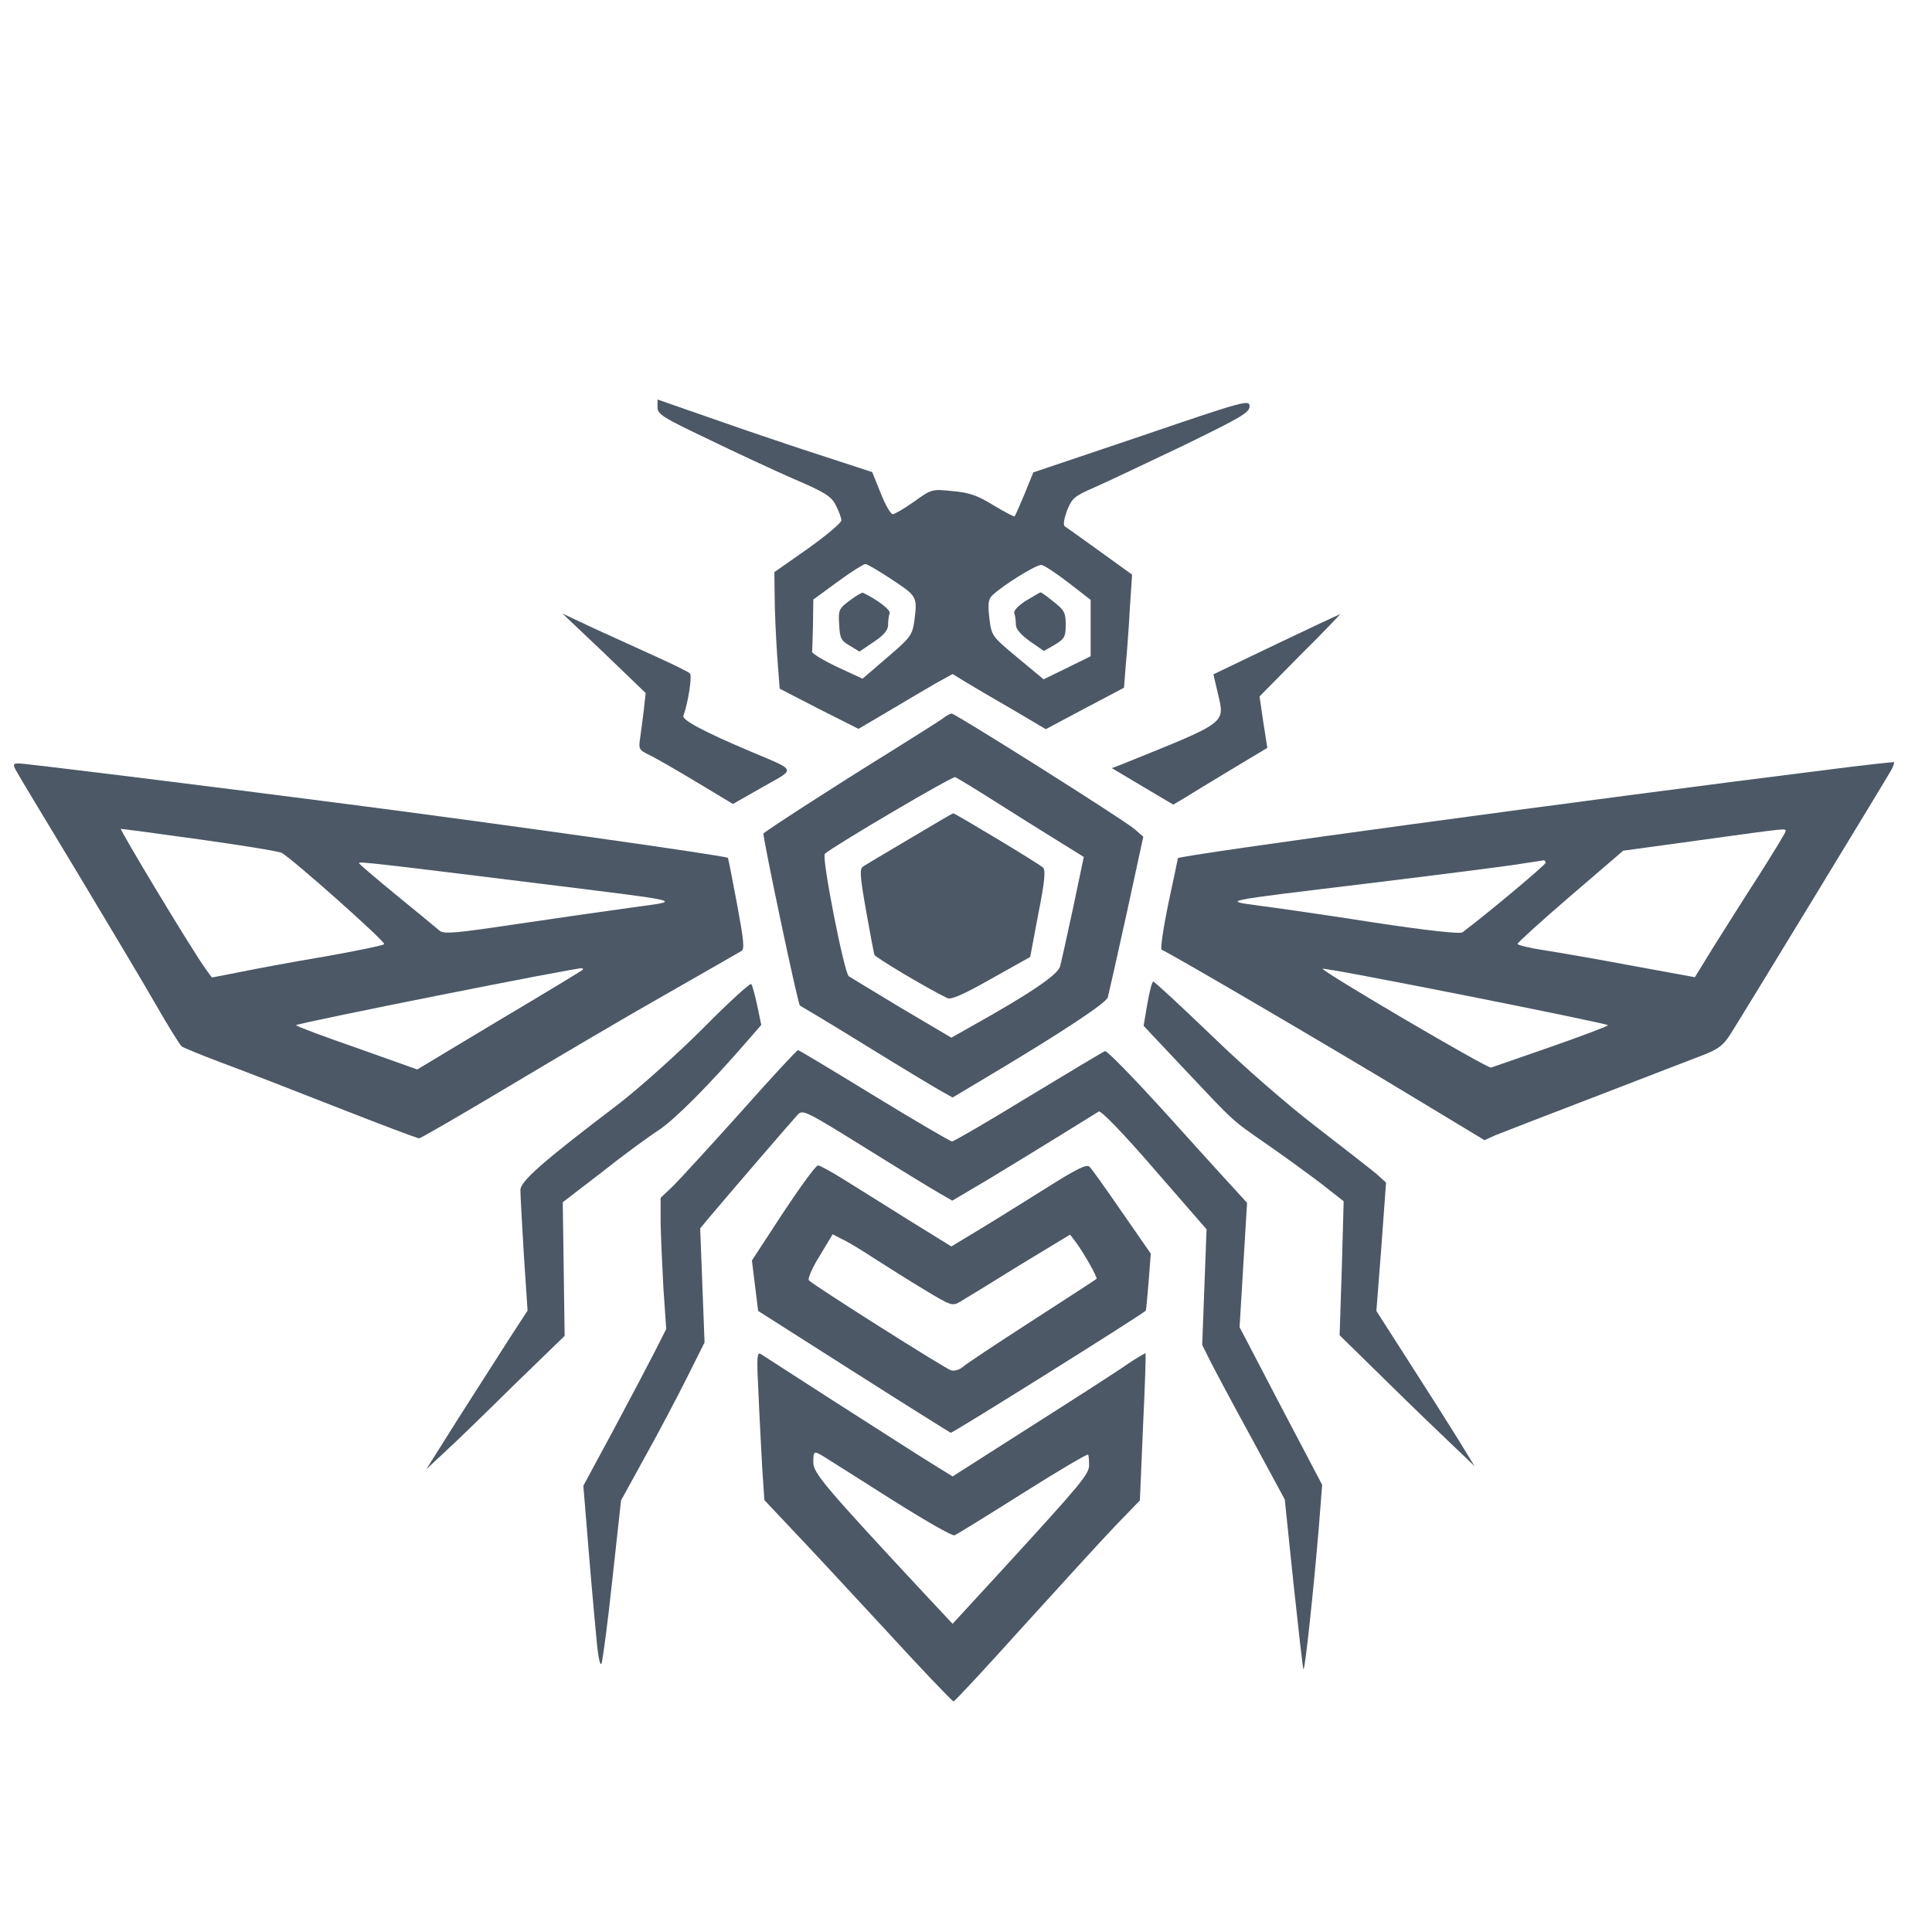
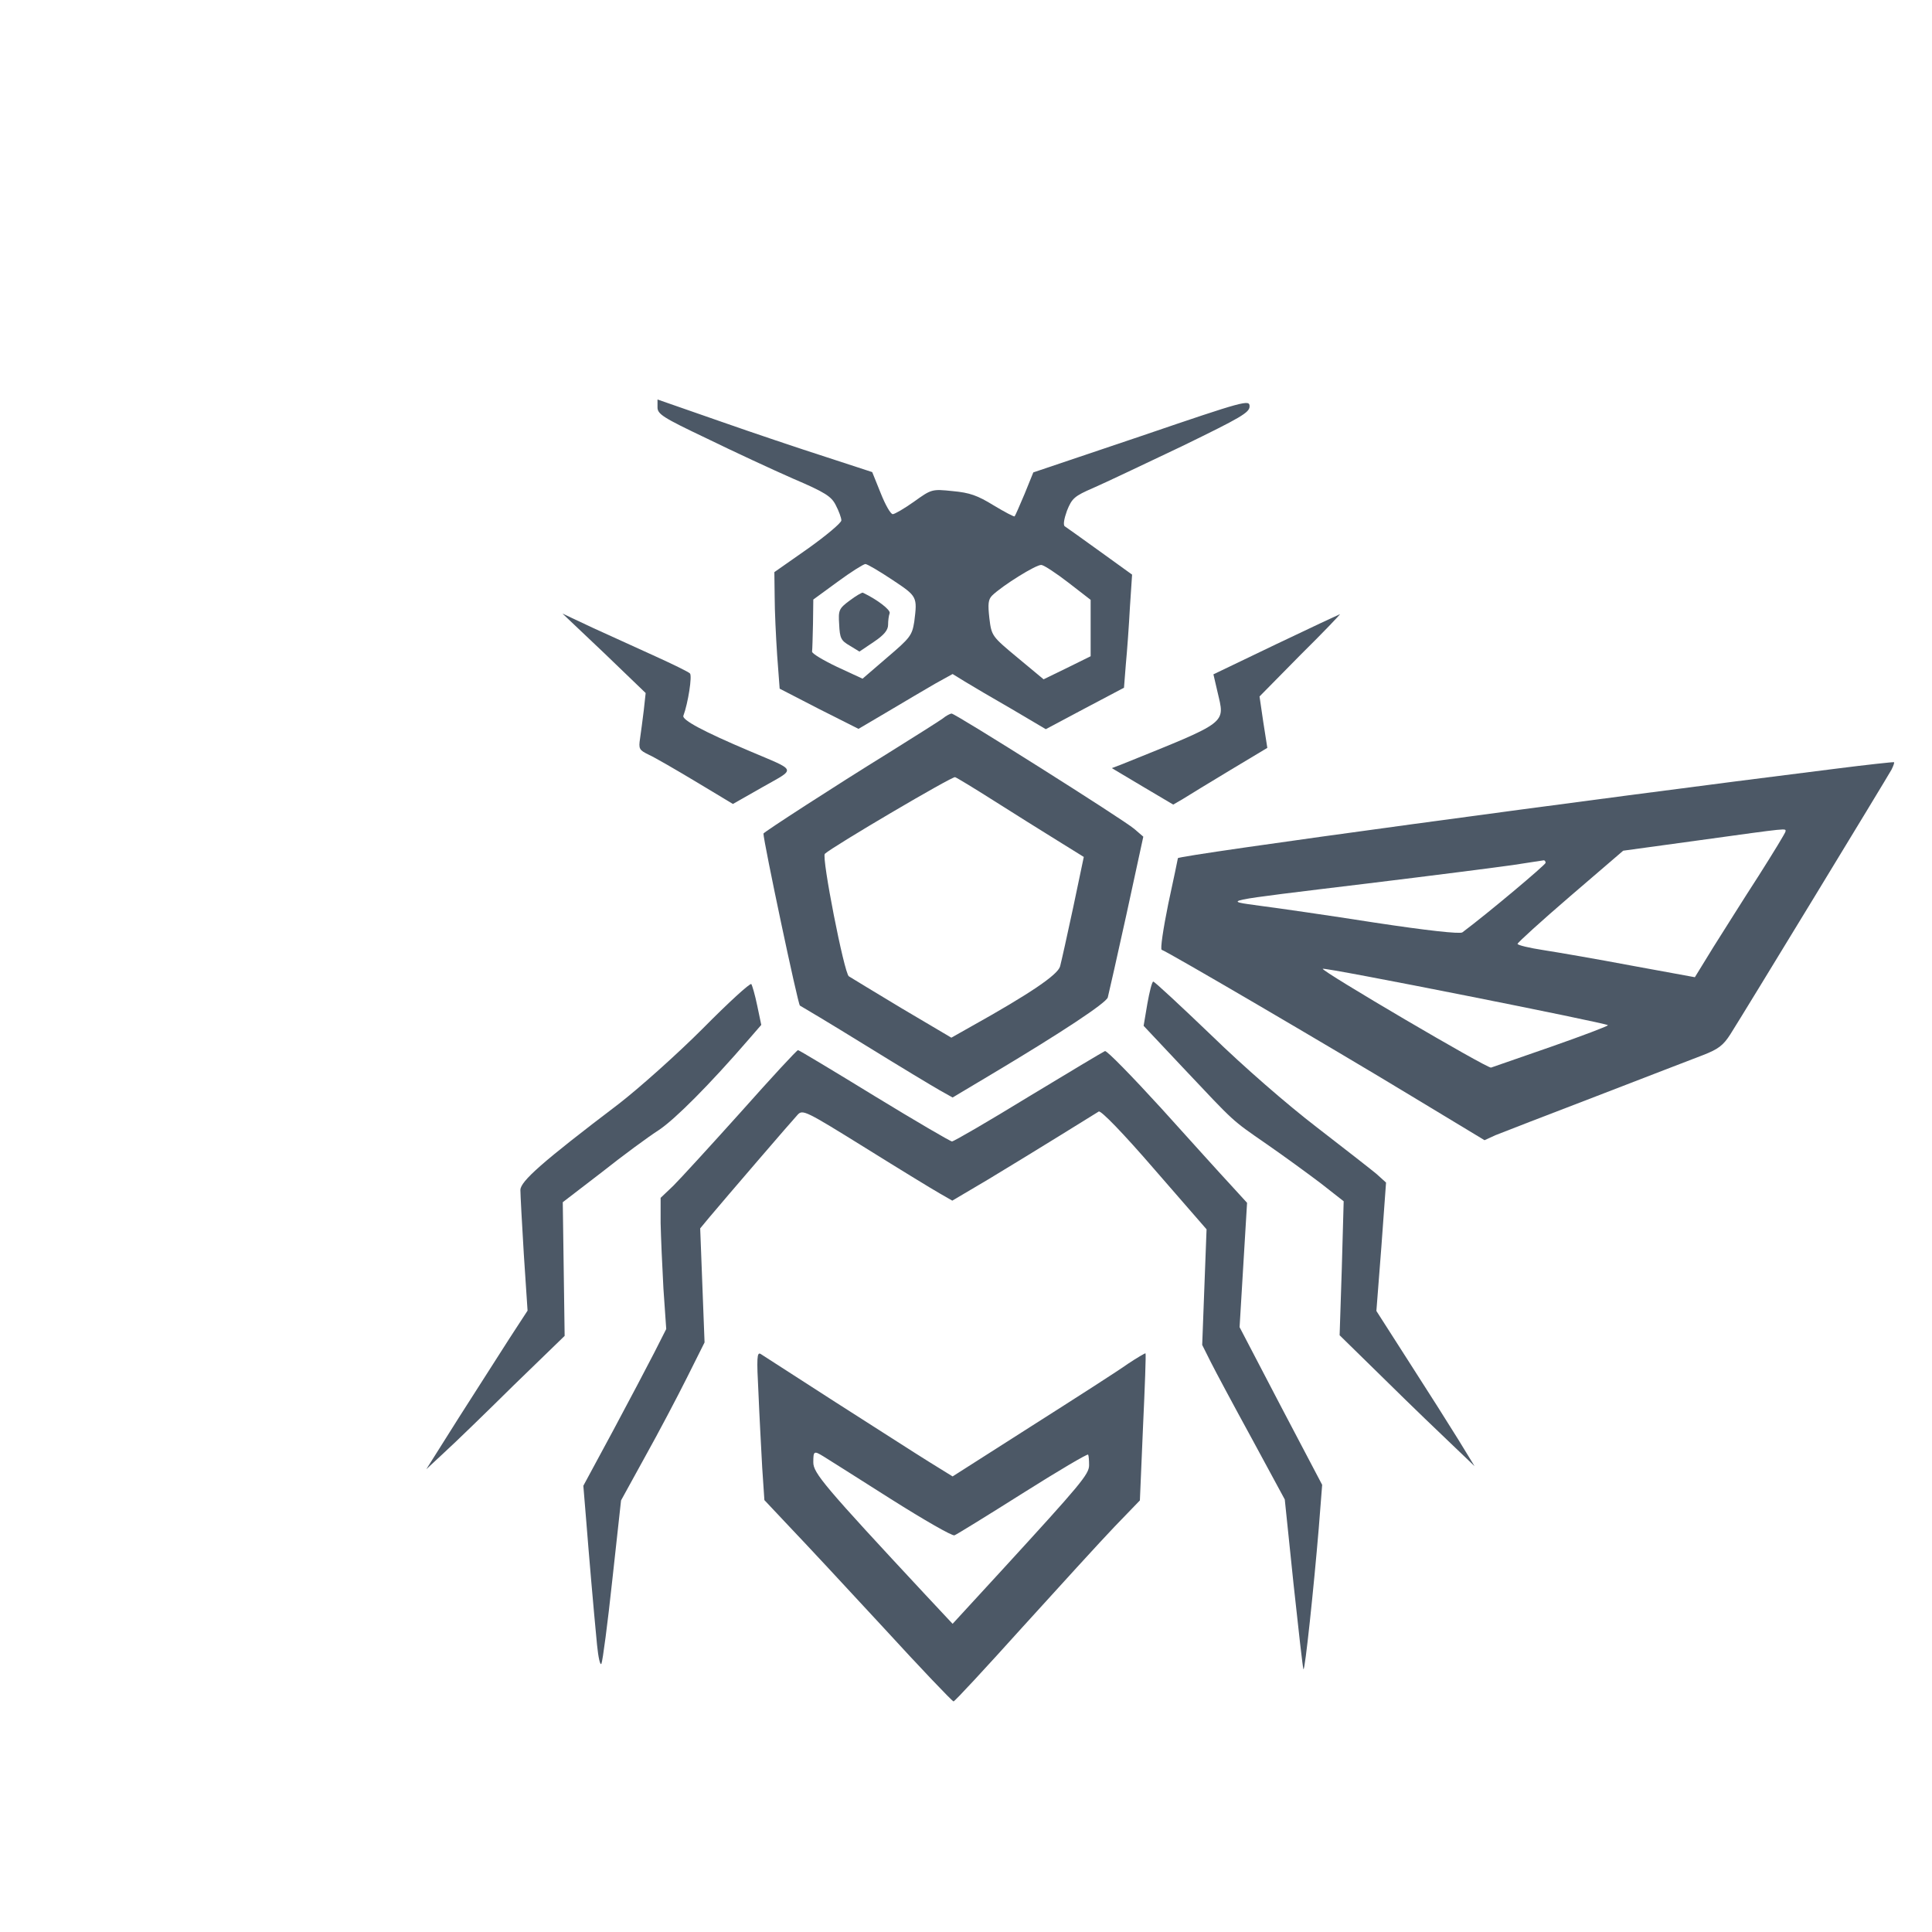
<svg xmlns="http://www.w3.org/2000/svg" version="1.0" width="620pt" height="620pt" viewBox="0 0 620 620" preserveAspectRatio="xMidYMid meet">
  <g transform="translate(0,620) scale(0.1,-0.1)" fill="#4C5866" stroke="none">
    <path d="M2110 4893 c0 -22 17 -33 158 -100 86 -42 211 -100 277 -129 103 -44 123 -57 137 -85 10 -19 18 -41 18 -49 0 -8 -49 -49 -108 -91 l-107 -75 1 -80 c0 -43 4 -127 8 -187 l8 -107 126 -65 127 -64 95 56 c52 31 120 71 151 89 l56 31 39 -24 c21 -13 89 -53 150 -88 l110 -65 126 67 125 66 6 76 c4 42 10 124 13 182 l7 105 -104 75 c-57 41 -107 77 -112 80 -6 4 -2 25 7 50 16 40 24 47 84 73 37 16 165 77 285 134 189 92 217 108 217 128 0 22 -13 19 -347 -95 l-347 -117 -28 -69 c-16 -38 -30 -70 -32 -72 -2 -2 -32 14 -67 35 -52 32 -77 41 -132 46 -67 7 -68 6 -124 -34 -31 -22 -62 -40 -68 -40 -7 0 -24 30 -39 68 l-27 67 -147 48 c-81 26 -236 78 -344 116 l-198 69 0 -25z m754 -554 c80 -53 80 -54 70 -134 -7 -44 -13 -52 -87 -115 l-79 -68 -82 38 c-44 21 -81 43 -80 49 1 6 2 46 3 89 l1 78 78 57 c42 31 82 56 89 57 6 0 45 -23 87 -51z m565 -9 l71 -55 0 -90 0 -91 -75 -37 -76 -37 -83 69 c-83 69 -84 70 -91 127 -5 45 -4 60 9 73 33 32 142 100 158 98 9 -1 48 -27 87 -57z" />
    <path d="M2727 4273 c-35 -26 -37 -31 -34 -77 2 -44 6 -52 34 -68 l31 -19 46 31 c33 22 46 38 46 55 0 13 2 29 5 37 4 10 -38 43 -86 66 -3 1 -22 -10 -42 -25z" />
-     <path d="M3292 4272 c-25 -16 -40 -32 -37 -40 3 -8 5 -24 5 -36 0 -15 15 -32 45 -54 l45 -31 35 20 c31 19 35 25 35 64 0 38 -4 47 -39 74 -21 17 -40 31 -42 30 -2 0 -23 -13 -47 -27z" />
    <path d="M1939 4104 l133 -128 -6 -55 c-4 -31 -9 -72 -12 -91 -5 -33 -3 -37 28 -52 18 -8 87 -48 152 -87 l118 -71 95 54 c109 62 113 50 -42 116 -149 63 -217 100 -212 113 15 40 29 129 21 136 -5 5 -54 29 -109 54 -55 25 -145 66 -200 91 l-100 47 134 -127z" />
    <path d="M4094 4132 l-200 -96 13 -56 c24 -104 39 -93 -305 -232 l-34 -13 99 -59 98 -58 31 18 c17 11 85 52 151 92 l120 72 -13 83 -12 82 131 133 c73 72 130 132 127 131 -3 -1 -95 -44 -206 -97z" />
    <path d="M3025 3894 c-11 -8 -90 -58 -175 -111 -170 -105 -400 -254 -400 -258 0 -25 111 -550 117 -552 4 -2 98 -58 208 -126 110 -68 218 -133 241 -146 l41 -23 124 74 c228 136 368 229 374 247 3 11 30 131 60 267 l54 249 -29 25 c-35 30 -574 370 -586 370 -5 0 -18 -7 -29 -16z m165 -264 c63 -40 154 -97 201 -126 l87 -54 -34 -162 c-19 -89 -38 -174 -42 -189 -7 -27 -97 -88 -287 -194 l-62 -35 -159 94 c-88 53 -164 99 -170 103 -15 10 -88 383 -77 393 26 24 410 250 418 246 6 -2 62 -36 125 -76z" />
-     <path d="M2920 3509 c-74 -44 -142 -84 -149 -89 -13 -7 -12 -26 8 -141 13 -72 25 -137 27 -143 4 -9 166 -106 234 -139 12 -6 51 11 141 62 l125 70 26 138 c21 106 24 141 15 149 -12 12 -282 174 -288 174 -2 0 -65 -37 -139 -81z" />
    <path d="M5890 3733 c-794 -99 -2110 -278 -2110 -287 0 -2 -14 -68 -31 -147 -16 -79 -26 -145 -21 -147 19 -6 545 -314 786 -460 l250 -151 35 16 c20 8 164 64 321 124 157 61 312 120 345 133 49 19 65 31 88 67 42 66 504 825 517 849 6 12 10 23 8 24 -2 1 -86 -8 -188 -21z m-160 -201 c0 -4 -39 -68 -86 -142 -48 -74 -113 -178 -146 -230 l-59 -96 -202 37 c-111 21 -239 43 -284 50 -46 7 -83 16 -83 20 0 4 76 73 169 153 l170 146 248 34 c289 40 273 38 273 28z m-770 -101 c0 -6 -184 -161 -267 -223 -7 -6 -115 6 -280 31 -147 23 -313 47 -368 54 -122 17 -142 13 345 72 206 25 416 52 465 59 50 8 93 14 98 15 4 1 7 -3 7 -8z m200 -521 c0 -3 -82 -34 -182 -69 -101 -35 -187 -65 -193 -67 -11 -4 -547 311 -540 317 5 6 915 -175 915 -181z" />
-     <path d="M51 3728 c7 -13 94 -158 194 -323 99 -165 214 -357 254 -427 40 -70 78 -131 84 -136 7 -5 64 -28 127 -52 63 -23 230 -88 370 -143 140 -55 259 -100 265 -100 5 0 136 76 290 168 154 92 381 226 505 296 124 71 231 132 239 137 11 6 8 33 -14 152 -15 80 -28 146 -29 147 -6 7 -766 114 -1256 177 -425 55 -998 126 -1019 126 -19 0 -20 -2 -10 -22z m591 -222 c136 -19 253 -38 262 -43 37 -21 336 -287 329 -293 -4 -4 -91 -22 -193 -40 -102 -17 -224 -40 -273 -50 l-87 -17 -19 26 c-45 62 -279 451 -273 451 5 0 119 -15 254 -34z m1118 -145 c450 -56 430 -51 270 -73 -74 -10 -240 -34 -369 -53 -200 -30 -236 -33 -250 -22 -9 8 -70 58 -136 112 -66 54 -121 101 -123 105 -2 6 43 1 608 -69z m109 -274 c-2 -2 -122 -75 -267 -161 l-263 -158 -194 69 c-107 37 -195 70 -195 73 0 6 913 188 919 183 2 -2 2 -5 0 -6z" />
    <path d="M2255 2899 c-83 -83 -204 -191 -270 -242 -245 -186 -315 -248 -315 -276 0 -14 5 -107 11 -206 l12 -181 -58 -89 c-32 -50 -105 -164 -163 -255 l-104 -165 59 55 c32 29 132 126 221 214 l164 159 -3 215 -3 214 125 96 c68 54 151 115 184 136 52 35 162 145 289 292 l39 45 -13 62 c-7 34 -16 65 -19 69 -4 4 -74 -60 -156 -143z" />
    <path d="M3682 2979 l-12 -71 127 -135 c168 -178 153 -165 267 -244 55 -38 133 -95 174 -126 l74 -58 -6 -215 -7 -215 148 -145 c81 -80 179 -174 217 -210 l68 -65 -52 85 c-29 47 -100 159 -158 249 l-105 164 16 206 15 206 -31 28 c-18 15 -104 82 -192 150 -95 73 -232 192 -338 295 -98 94 -182 172 -186 172 -4 0 -12 -32 -19 -71z" />
    <path d="M2378 2632 c-97 -108 -195 -215 -217 -237 l-41 -39 0 -81 c1 -44 5 -138 9 -210 l9 -130 -38 -75 c-21 -41 -81 -155 -133 -252 l-95 -176 9 -109 c9 -114 23 -278 35 -402 4 -40 10 -67 14 -60 4 8 20 129 35 269 l28 255 77 140 c43 77 103 191 134 253 l57 114 -7 183 -7 183 29 35 c52 62 267 312 284 330 16 17 26 12 216 -106 109 -68 217 -134 240 -147 l40 -23 115 68 c63 38 166 101 229 140 63 39 120 74 126 78 7 4 78 -69 179 -186 l167 -192 -7 -185 -7 -186 27 -54 c15 -30 75 -142 133 -248 l105 -194 28 -270 c16 -149 30 -273 32 -275 5 -4 33 261 49 452 l11 140 -133 253 -132 253 12 200 12 199 -53 58 c-29 31 -129 142 -222 245 -94 103 -175 186 -181 184 -7 -3 -117 -69 -246 -147 -129 -79 -239 -143 -245 -143 -5 0 -118 66 -249 146 -132 81 -242 147 -245 147 -4 0 -86 -89 -183 -198z" />
-     <path d="M3360 2389 c-69 -43 -166 -104 -216 -134 l-91 -55 -139 86 c-76 48 -170 106 -208 130 -38 24 -75 44 -81 44 -7 0 -57 -69 -112 -152 l-100 -153 10 -81 10 -81 305 -194 c168 -107 309 -195 313 -197 5 -2 609 376 626 392 1 1 5 42 9 92 l7 91 -93 134 c-51 74 -97 139 -104 145 -8 9 -43 -8 -136 -67z m-555 -227 c39 -25 110 -70 160 -100 86 -52 91 -54 115 -40 14 8 99 60 189 116 l165 100 16 -21 c25 -32 73 -117 69 -121 -2 -2 -96 -63 -209 -136 -113 -73 -213 -139 -222 -148 -10 -8 -25 -12 -35 -10 -17 4 -437 270 -457 289 -5 4 9 38 34 78 l42 70 31 -16 c18 -8 64 -36 102 -61z" />
    <path d="M2434 1729 c3 -74 9 -181 12 -239 l7 -104 81 -86 c45 -47 180 -192 300 -322 120 -131 222 -238 226 -238 4 0 103 107 221 238 118 130 250 275 295 322 l82 85 10 235 c6 129 10 236 8 237 -1 1 -27 -14 -57 -34 -29 -21 -168 -110 -308 -199 l-254 -162 -76 47 c-42 26 -177 113 -301 192 -124 80 -231 149 -239 154 -12 7 -13 -13 -7 -126z m209 -203 c12 -7 109 -69 215 -136 106 -67 198 -120 205 -117 6 2 105 63 219 135 114 72 209 128 210 124 2 -4 3 -19 3 -34 0 -29 -27 -61 -279 -336 l-159 -173 -87 93 c-325 349 -360 391 -360 425 0 37 2 38 33 19z" />
  </g>
</svg>